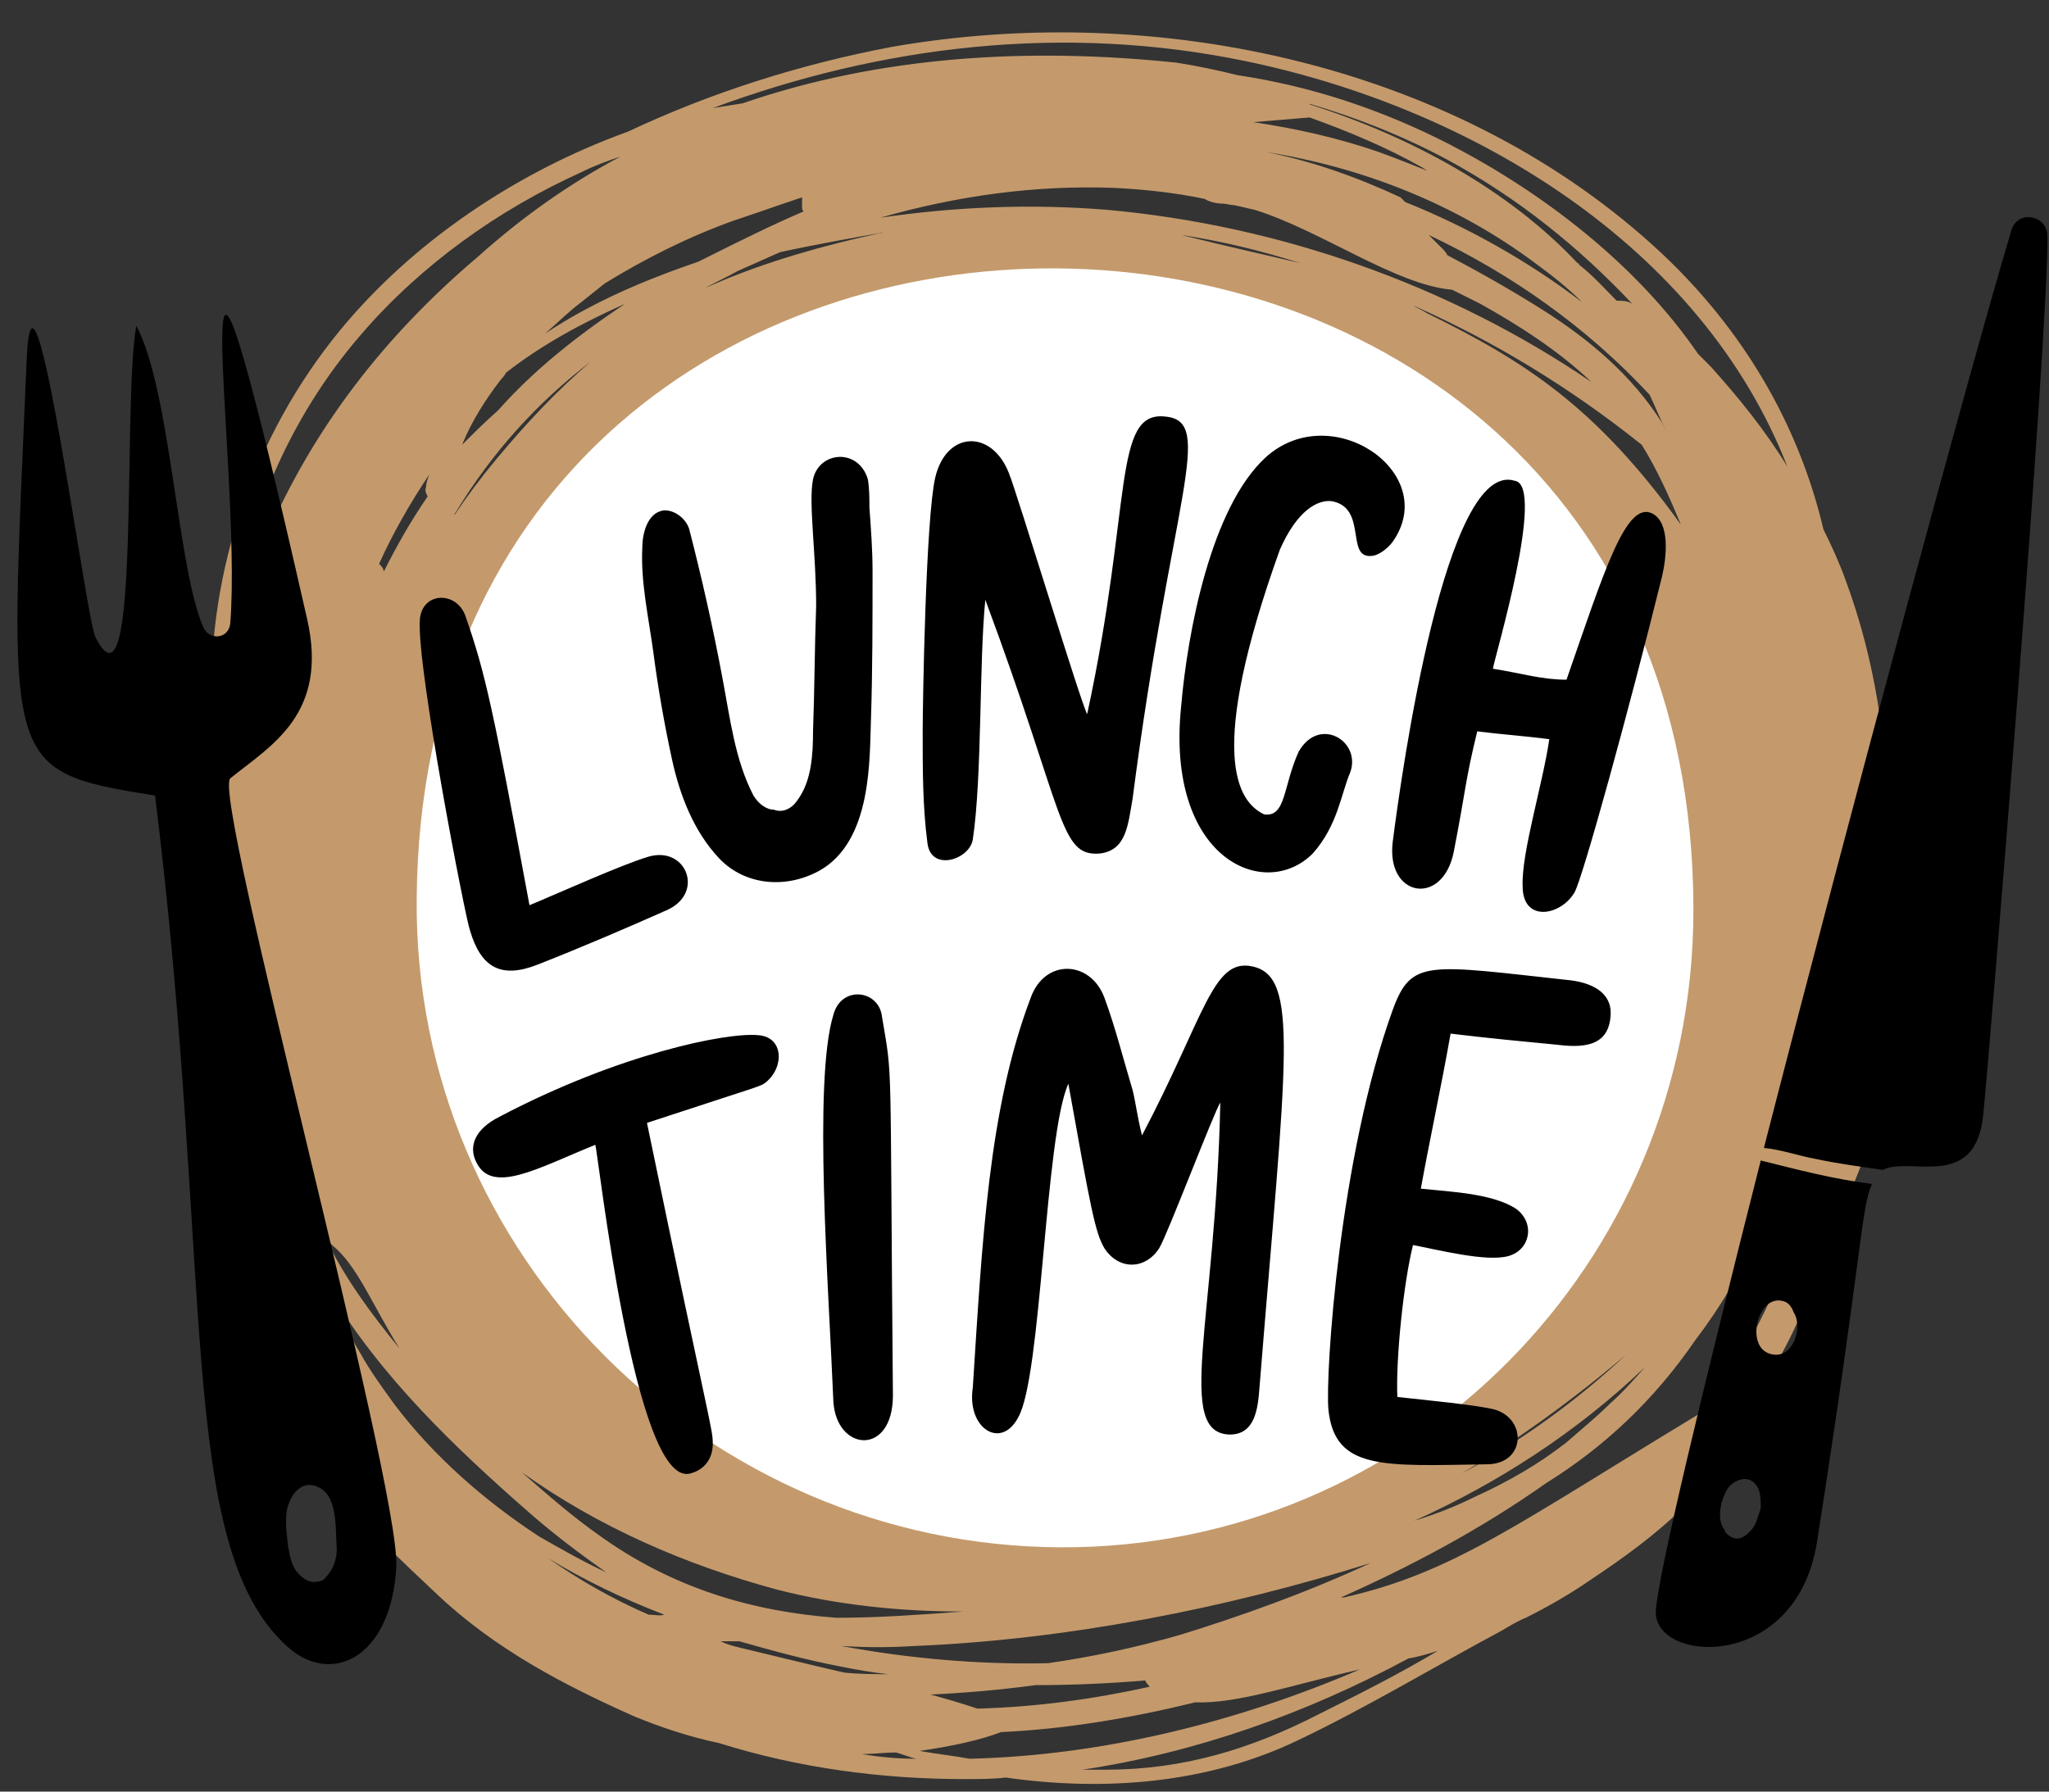
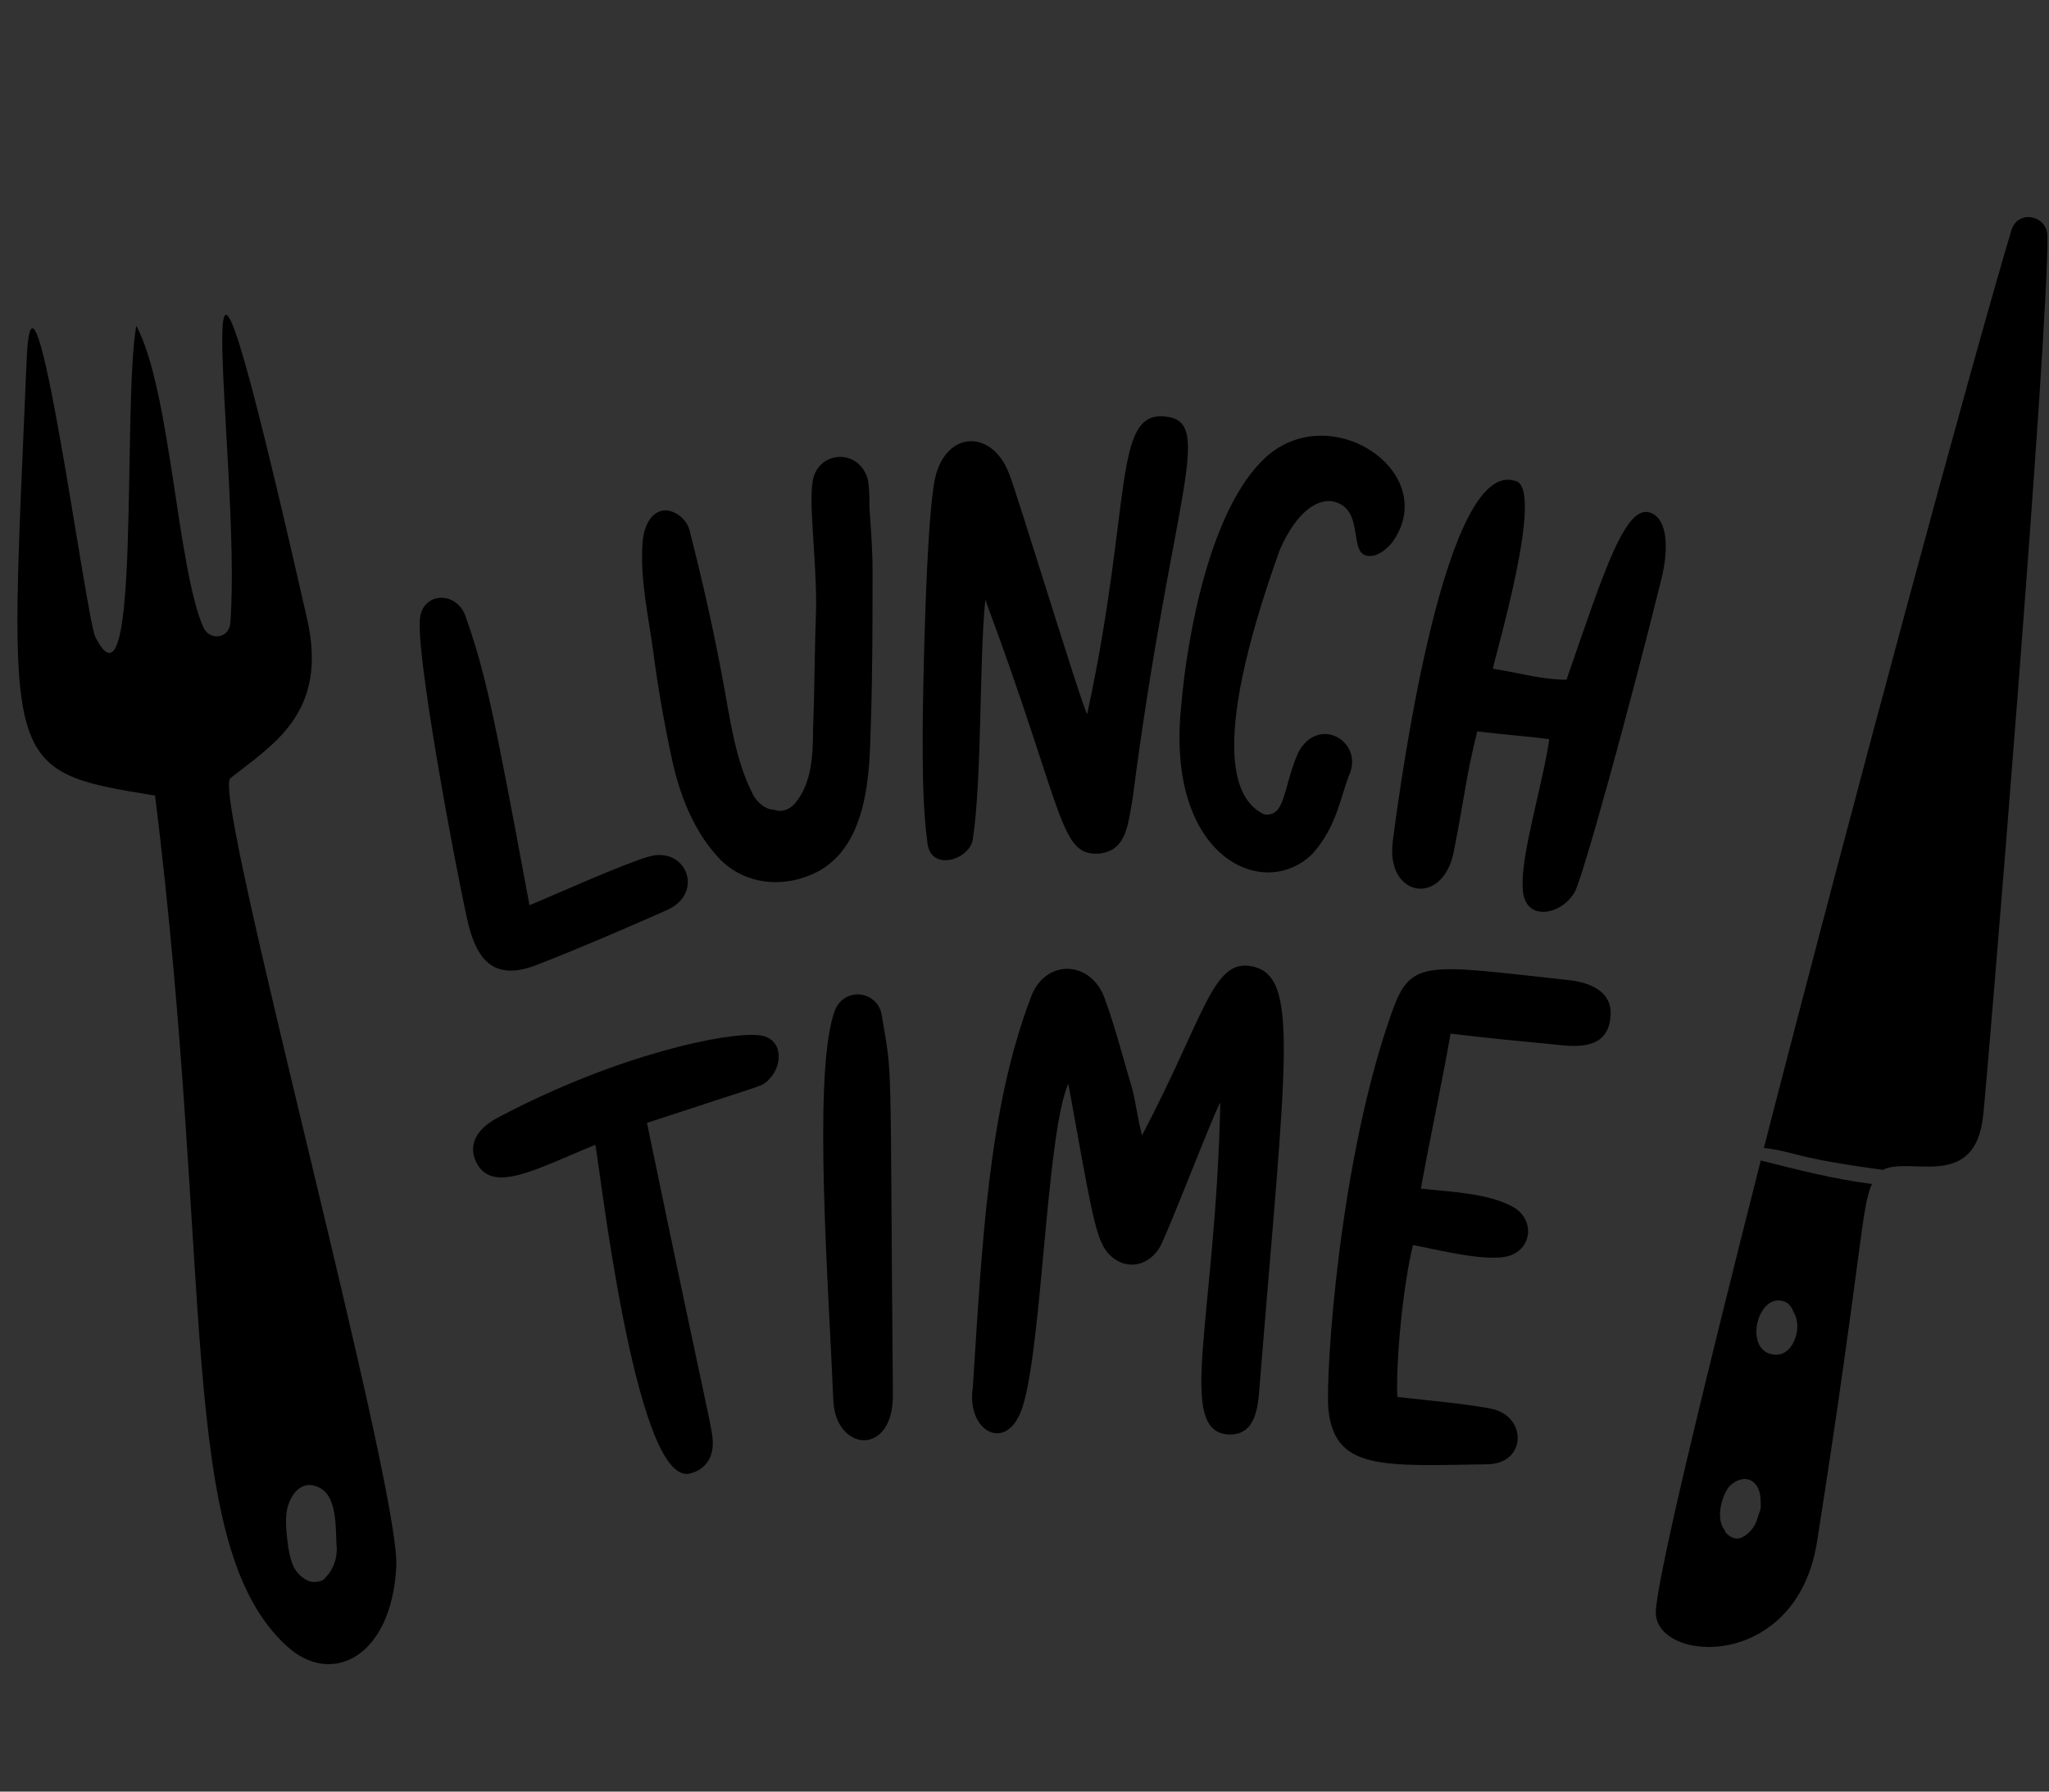
<svg xmlns="http://www.w3.org/2000/svg" height="114.4" preserveAspectRatio="xMidYMid meet" version="1.0" viewBox="-1.1 -2.1 130.8 114.4" width="130.8" zoomAndPan="magnify">
  <rect x="-1.1" y="-2.1" width="130.8" height="114.4" fill="#333333" stroke="none" />
  <g>
    <g id="change1_1">
-       <path d="M117.4,69.1c0.1-0.5,0.3-1,0.4-1.5c0.2-0.5-0.3-0.9-0.7-1c-0.3,0-0.5,0-0.8,0.1c-0.1-0.3-0.4-0.5-0.7-0.6 c0.1-0.2,0.2-0.5,0.3-0.7c0.2,0,0.4-0.1,0.4-0.4c0-0.2,0-0.4,0-0.7c0.6-1.5,1.1-3,1.6-4.2c1.6-4,2.7-14.7-1.2-25.2 c-0.4-1.1-0.9-2.2-1.4-3.2c-1.6-6.8-5.2-12.8-10.3-17.6C92.2,2.1,72.9-2.1,55.8,0.9C50,2,44.3,3.8,39,6.3 C31.8,8.9,25.2,13.4,20.6,19c-5.5,6.7-8.4,15.3-8.2,23.8c-1.7,8.5-0.8,16.8,3.1,28.1C16,72,16.5,73,17.1,74c0,0.1,0,0.2,0,0.3 c0.1,0.8,0.3,1.5,0.4,2.2c-2.3-4.7-3.8-8-5.5-8c0,6.5,2.8,16,8.4,24.3c1.8,2.7,4.2,4.8,6.4,6.9c3.7,3.5,8.1,5.8,12.6,7.8 c1.7,0.7,3.5,1.3,5.4,1.7c5.1,1.6,10.4,2.3,15.7,2.3c0.9,0,1.8,0,2.6-0.1c6.3,0.9,12.9,0.4,18.7-2.4c4.4-2.1,8.7-4.7,13-7 c0.5-0.3,1-0.6,1.5-0.8c1.4-0.7,2.8-1.5,4.1-2.4c2.1-1.4,4.2-2.9,6-4.7c0.2-0.2,0.1-0.4-0.1-0.5c0.1-0.1,0.2-0.2,0.3-0.3 c1-1.1,1.7-2.5,2.5-3.8c3.4-4,5.7-8.8,6.7-14c0.3,0,0.5-0.1,0.7-0.4c0.8-1.6,1.4-3.3,2-5C118.7,69.3,117.9,68.8,117.4,69.1z M65.8,104.1c-4.4,0.1-8.9-0.3-13.2-1.1c1.6,0.1,3.1,0.1,4.7,0c9.7-0.4,19.9-2.4,29.1-5.3c-4.1,1.9-8.3,3.4-12.2,4.6 C71.4,103.1,68.6,103.7,65.8,104.1z M72.3,105.6c-3.6,0.8-7.3,1.3-11,1.4c-0.9-0.3-1.9-0.6-3-0.9c2.2-0.1,4.5-0.3,6.7-0.6 c2.3,0,4.7-0.1,7-0.3C72.1,105.4,72.2,105.5,72.3,105.6z M74.3,12.9c2.6,0.4,5.1,1,7.6,1.8C79.8,14.2,77.5,13.7,74.3,12.9z M69.6,11.3c-4.9-0.4-9.7-0.2-14.5,0.5c4.9-1.4,9.9-2.1,15-1.9c1.9,0.1,3.8,0.3,5.7,0.7c0.3,0.2,0.8,0.3,1.1,0.3 c0.3,0,0.5,0.1,0.8,0.1c0.4,0.1,0.9,0.2,1.3,0.3c4.2,1.3,9,4.8,12.6,5.1c0.6,0.3,1.2,0.6,1.8,0.9c2.5,1.4,5,3,7.1,5 C91.4,16.1,80.6,12.3,69.6,11.3z M55.5,12.7c-0.2,0-0.3,0.1-0.5,0.1c-4.5,1-8,2.1-11.1,3.5c0.7-0.4,1.4-0.7,2.1-1.1 c0.9-0.4,1.8-0.8,2.7-1.2C51,13.5,53.3,13.1,55.5,12.7z M104.2,23.1c0.3,0.6,0.6,1.4,1.1,2.4c-0.1-0.2-0.2-0.4-0.3-0.6 c-1.9-3-4.6-5.3-7.6-7.2c-1.9-1.2-4-2.4-6.1-3.5c-0.1-0.2-0.2-0.3-0.4-0.5c-0.3-0.3-0.5-0.5-0.8-0.8 C95.4,15.4,100.2,18.8,104.2,23.1z M88.6,10.8c-0.1-0.1-0.2-0.2-0.3-0.3c-2.8-1.3-5.6-2.3-8.6-2.9c6.2,1,12.1,3.3,17.2,7.1 c1.1,0.8,2.1,1.6,3,2.5C96.5,14.6,92.6,12.4,88.6,10.8z M102.1,17.1c-0.8-0.8-1.5-1.6-2.4-2.3c0,0,0-0.1-0.1-0.1 C95.2,10,88.9,6.6,82.6,4.6c-0.1,0-0.1-0.1-0.2-0.1c3.1,0.9,6.1,2.1,8.9,3.6c4.6,2.5,8.4,5.6,11.8,9.2 C102.8,17.1,102.4,17.1,102.1,17.1z M82.5,5.4c2.5,0.9,4.9,1.9,7.2,3.2c0.1,0.1,0.2,0.1,0.3,0.2c-1-0.4-2-0.8-3.1-1.2 c-2.6-0.9-5.3-1.5-8-1.9C80.1,5.6,81.3,5.5,82.5,5.4z M103.7,26.3c1,1.6,1.8,3.4,2.5,5.1C100.8,23.9,96.3,21,90,17.9 c-0.3-0.2-0.6-0.3-0.9-0.5C94.3,19.7,99.2,22.7,103.7,26.3z M102.7,84.4c-3.2,3-6.7,5.5-10.5,7.6C95.8,89.8,99.3,87.3,102.7,84.4z M103.9,85.2c-0.7,0.8-1.4,1.6-2.2,2.3c-0.9,0.9-1.9,1.7-2.8,2.5c-1.8,1.4-3.7,2.5-5.9,3.5c-1.2,0.6-2.5,1.1-3.8,1.5 C94.5,92.6,99.5,89.4,103.9,85.2z M78.4,1.8c14.5,3,29.1,11.8,34.6,25.9c-1.4-2.3-3.1-4.4-4.9-6.4c-0.3-0.3-0.5-0.5-0.8-0.8 c-3.9-5.7-9.9-10.3-15.9-13.4c-4.3-2.2-8.8-3.7-13.5-4.4c-1.2-0.3-2.6-0.6-3.9-0.8C64.4,0.9,55,1.5,46.3,4.5 c-0.6,0.1-1.3,0.2-1.9,0.3C55.2,0.8,66.8-0.6,78.4,1.8z M45.7,12c1.5-0.5,2.9-1,4.4-1.5c0,0.1,0,0.3,0,0.6c0,0.1,0,0.2,0.1,0.3 c-2.1,0.9-4.1,1.9-6.1,2.9c-0.2,0.1-0.4,0.2-0.6,0.3c-3.5,1.2-6.8,2.6-9.8,4.6c0.8-0.7,1.5-1.4,2.3-2c0.5-0.4,1-0.8,1.5-1.2 C40.1,14.4,42.9,13,45.7,12z M30.7,24.1c-0.8,0.7-1.6,1.5-2.3,2.2c0.6-1.5,1.5-2.9,2.5-4.2c0.1-0.1,0.2-0.2,0.3-0.4 c2.3-1.8,4.9-3.2,7.6-4.4C35.8,19.3,33,21.5,30.7,24.1z M36.6,21c-2.1,1.8-4,3.8-6,6.2c-1,1.2-1.9,2.4-2.7,3.6 c0-0.1,0.1-0.2,0.1-0.2C30.3,26.8,33.2,23.6,36.6,21z M15.9,32.2c-0.9,2.2-1.7,4.3-2.3,6.4c0.8-7.1,3.7-14,8.4-19.4 c3.8-4.4,8.7-7.9,14-10.3c0.8-0.4,1.6-0.7,2.5-1c-3.2,1.7-6.2,3.8-9.1,6.4C23.5,19.3,18.9,25.2,15.9,32.2z M26.2,29.6 C26.2,29.6,26.2,29.6,26.2,29.6c-1.1,1.6-2,3.2-2.8,4.8c0-0.2-0.2-0.4-0.3-0.5c0.9-2,2-3.9,3.2-5.7c-0.1,0.3-0.2,0.5-0.2,0.8 C26,29.2,26.1,29.4,26.2,29.6z M20.1,77.4c1.6,1.3,2.5,3.7,4.3,6.6c-1.8-2.2-3.5-4.5-4.7-7C19.8,77.1,19.9,77.2,20.1,77.4z M24.1,87.6c-0.8-1.1-1.6-2.2-2.2-3.3c-0.8-1.3-1.4-2.6-2-4c3.3,5.5,8,10,12.8,14.2c1.6,1.4,3.2,2.6,4.9,3.8 c-1.5-0.7-2.9-1.5-4.3-2.3C29.8,93.7,26.6,90.9,24.1,87.6z M40.3,101c-2.3-1-4.4-2.2-6.4-3.6c2.3,1.4,4.8,2.6,7.4,3.6 C41,101.1,40.7,101,40.3,101z M37.1,95.9c-1.7-1.2-3.3-2.6-4.9-4c4.9,3.5,10.4,5.9,16.3,7.5c3.9,1,7.9,1.4,11.9,1.4 c-2.7,0.2-5.4,0.4-8.1,0.4C46.9,100.8,41.8,99.3,37.1,95.9z M46.1,103.1c-0.4-0.1-0.8-0.2-1.2-0.4c0.4,0,0.8,0,1.2,0 c2.1,0.6,4.3,1.2,6.4,1.6c1,0.2,2.1,0.4,3.1,0.5c-0.9,0-1.8,0-2.8-0.1C50.6,104.2,48.2,103.6,46.1,103.1z M53.9,109.9 c0.8,0,1.5-0.1,2.2-0.1c0.4,0.1,0.8,0.3,1.3,0.4C56.2,110.2,55.1,110.1,53.9,109.9z M60.8,110.2c-1.1-0.2-2.1-0.3-3.2-0.5 c2.1-0.3,3.9-0.7,5.2-1.2c4.2-0.2,8.3-0.9,12.4-1.9c2.7,0.1,6.1-1.1,10.5-2.1C77.8,107.9,69.2,110,60.8,110.2z M83,107.4 c-4.3,2.2-8.6,3.5-13.5,3.5c-0.5,0-1,0-1.5,0c7.3-1.1,14.3-3.6,20.8-7.1c0.6-0.1,1.3-0.3,1.9-0.5C88.2,104.8,85.6,106.1,83,107.4z M107.5,88.1c-11.9,7.2-15.8,10.2-22.8,11.8c-0.1,0-0.1,0-0.2,0c4.5-2,9-4.4,13.1-7.3c3.7-2.3,6.9-5.3,9.5-9.1c1.6-2.1,3-4.4,4-6.9 c0.1-0.2,0.1-0.4,0-0.5c0-0.1,0.1-0.2,0.1-0.3c0.3-0.4,0.6-0.9,0.9-1.3c0.2,0,0.5,0,0.6-0.3c0.1-0.2,0.2-0.4,0.3-0.6 c-0.1,0.6-0.3,1.1-0.4,1.7c-0.2,0.7,0.8,1.2,1.2,0.7C112.4,80.3,110.4,84.5,107.5,88.1z" fill="#C49A6C" />
-     </g>
+       </g>
    <g id="change2_1">
-       <path d="M107,56c0,22.6-18.1,40.8-40.4,40.7c-22.6-0.1-41.3-18.7-41.1-41.4C25.9,1.2,107,1.8,107,56z" fill="#FFF" />
-     </g>
+       </g>
    <g id="change3_1">
      <path d="M125.5,69.1c-0.5,4.9-4.7,2.6-6.4,3.5c-1.4-0.2-2.9-0.4-4.3-0.7c-1.1-0.2-2.2-0.6-3.3-0.7c5.7-22.2,13.2-49.9,15.8-58.6 c0.4-1.3,2.2-1,2.3,0.3C129.7,19,125.8,66.4,125.5,69.1z M118.4,73.5c-0.7,1.5-0.6,4.3-3.5,22.8c-1.3,8.4-10.4,7.8-10.3,4.5 c0.1-2.2,3-14.2,6.7-28.8C113.7,72.6,116,73.2,118.4,73.5z M110.9,92.6c-0.5-0.5-1.2-0.2-1.6,0.2c-0.5,0.6-0.9,2.1-0.3,2.8 c0,0.1,0.1,0.2,0.1,0.2c0.6,0.6,1.1,0.3,1.5-0.1c0.2-0.2,0.4-0.5,0.5-0.9c0.1-0.3,0.2-0.5,0.2-0.7C111.3,93.6,111.3,93,110.9,92.6z M113.4,81.7c-0.1-0.3-0.3-0.6-0.6-0.7c-0.6-0.2-1.1,0.1-1.4,0.6c-0.6,0.9-0.6,2.7,0.8,2.8C113.4,84.5,114,82.6,113.4,81.7z M24.2,97.9c-0.3,5.9-4.2,7.7-7,5.1c-7.1-6.5-4.6-23.5-8.4-54.3c-9.9-1.6-9.3-1.7-8.2-27.8C1,11.5,4.4,37.6,5,38.6 c2.9,5.7,1.7-14.8,2.6-19.9c2.2,4.1,2.6,15.5,4.3,19.3c0.4,0.8,1.6,0.7,1.7-0.3c0.8-10.1-3.8-38.6,4.9-0.3 c1.4,6.1-2.3,8.1-4.9,10.2C12.4,48.6,24.4,92.5,24.2,97.9z M20.4,96.8c-0.1-1.1,0.1-3.3-1.1-3.9c-1.1-0.6-1.9,0.4-2.1,1.5 c-0.1,0.8,0,1.5,0.1,2.3c0.1,0.5,0.2,1.1,0.5,1.5c0.3,0.4,0.8,0.8,1.3,0.7c0.2,0,0.5-0.1,0.6-0.3C20.2,98.1,20.4,97.4,20.4,96.8z M71.2,67.5c-0.6-2-1.1-4-1.8-5.9c-0.9-2.4-3.8-2.5-4.7,0c-2.7,7.1-3.1,15.6-3.7,24.9c-0.4,2.6,1.8,4,2.9,1.9 c1.5-2.6,1.7-18,3.2-21.3c1.4,7.8,1.7,9.5,2.3,10.5c0.9,1.4,2.6,1.4,3.5,0c0.5-0.8,3.5-8.7,3.9-9.3c-0.3,14-2.9,21.1,0.6,21.2 c1.6,0,1.8-1.6,1.9-3c1.7-21.1,2.6-26.3-0.5-26.9c-2.5-0.5-3,3.2-7,10.8C71.5,69.2,71.4,68.3,71.2,67.5z M63.3,28.1 c-1.1-2.8-4-2.7-4.7,0.3C58,31,57.8,42.7,57.8,44.7c0,2.4,0,4.7,0.3,7c0.2,1.9,2.7,1.1,2.9-0.2c0.6-4,0.4-11.4,0.8-15.3 c5.1,13.7,4.7,16.4,7.3,16.2c1.7-0.2,1.8-1.8,2.1-3.5c2.5-19.3,5.3-24.1,2.1-24.4c-3.4-0.4-2.1,5.6-5,19 C67.9,42.8,63.8,29.3,63.3,28.1z M95.6,28.6c-4.4-1.4-7.2,18.4-7.8,23.1c-0.4,3.5,3.2,4.1,3.9,0.6c0.8-4.1,0.7-4.4,1.5-7.7 c1.6,0.2,3.1,0.3,4.6,0.5c-0.4,2.8-1.8,7.3-1.7,9.4c0,2.3,2.4,1.9,3.3,0.4c0.5-0.8,3.5-11.7,5.6-20.2c0.3-1.3,0.5-3.4-0.6-4 c-1.7-0.9-3.1,3.7-5.5,10.6c-1.6,0-2.8-0.4-4.7-0.7C94.3,39.9,97.6,28.9,95.6,28.6z M98.2,64.6c1.6,0.2,3.3,0.2,3.5-1.7 c0.2-1.5-1-2.2-2.5-2.4C90,59.5,89,59.1,87.8,62.4c-3.4,9.4-4.3,23.2-4.1,25.5c0.4,3.9,3.5,3.6,10.1,3.5c2.5,0,2.6-2.9,0.5-3.5 c-1.2-0.3-4.4-0.6-6.2-0.8c-0.1-2.5,0.4-7.3,1-9.7c1.6,0.3,4.7,1.1,6.1,0.7c1.4-0.4,1.7-2.1,0.5-3c-1.5-1-4.2-1.1-6.1-1.3 c0.6-3.3,1.3-6.5,1.9-9.9C94,64.2,96.1,64.4,98.2,64.6z M80.6,33c1.1-2.5,2.4-3.2,3.3-3.1c2.3,0.4,0.9,3.6,2.5,3.5 c0.5,0,1.1-0.5,1.4-0.9c3.1-4.4-3.9-9.2-8.1-5.4c-3.5,3.2-5,11.2-5.4,15.9c-1,9.7,5.3,12.5,8.4,9.4c1.6-1.8,1.8-3.8,2.4-5.2 c0.7-2-2-3.6-3.3-1.3c-1,2.2-0.8,4.2-2.2,4C77.9,49.1,75.9,46.1,80.6,33z M47,48.7c-1.2-2.3-1.5-5-2-7.6c-0.6-3.2-1.3-6.3-2.1-9.4 c-0.2-0.7-1-1.3-1.7-1.2c-1,0.2-1.3,1.5-1.3,2.4c-0.1,2.2,0.4,4.4,0.7,6.6c0.3,2.3,0.7,4.6,1.2,6.9c0.5,2.3,1.4,4.6,3,6.3 c1.6,1.7,4.2,2,6.4,0.8c3.4-1.9,3.2-7.2,3.3-9.7c0.1-3.1,0.1-6.3,0.1-9.4c0-1.4-0.1-2.7-0.2-4.1c0-0.6,0-1.2-0.1-1.8 c-0.6-2-3.1-1.8-3.5,0c-0.3,1.5,0.2,4.7,0.2,8.1c-0.1,2.7-0.1,5.3-0.2,8c0,1.5-0.1,3.2-1,4.4c-0.4,0.6-1,0.8-1.5,0.6 C47.8,49.6,47.3,49.2,47,48.7z M42.9,92c0.9-0.2,1.5-0.9,1.5-1.9c0-1-0.1-0.7-4.2-20.5c7.6-2.5,7.2-2.3,7.6-2.6 c1.2-1,1.1-2.9-0.5-3c-2-0.2-8.9,1.2-16.5,5.2c-1.6,0.8-2,1.9-1.5,2.9c1,2.1,3.9,0.4,7.6-1.1C37.1,71.6,39.4,92.7,42.9,92z M28.6,37.2c-0.6-1.6-2.8-1.5-2.9,0.3c-0.2,3,2.9,19,3.2,19.8c0.7,2.4,2,3.1,4.3,2.2c2.8-1.1,5.6-2.3,8.3-3.5 c2.4-1.1,1.2-4.1-1.2-3.4c-1.7,0.5-5.9,2.4-7.6,3.1C30.4,43.3,29.9,40.9,28.6,37.2z M52.1,87.4c0.2,3.2,3.8,3.5,3.8-0.4 c-0.2-22.6,0-20-0.7-24.2c-0.2-1.7-2.6-2-3.1-0.1C50.8,66.9,51.8,80.1,52.1,87.4z" fill="inherit" />
    </g>
  </g>
</svg>